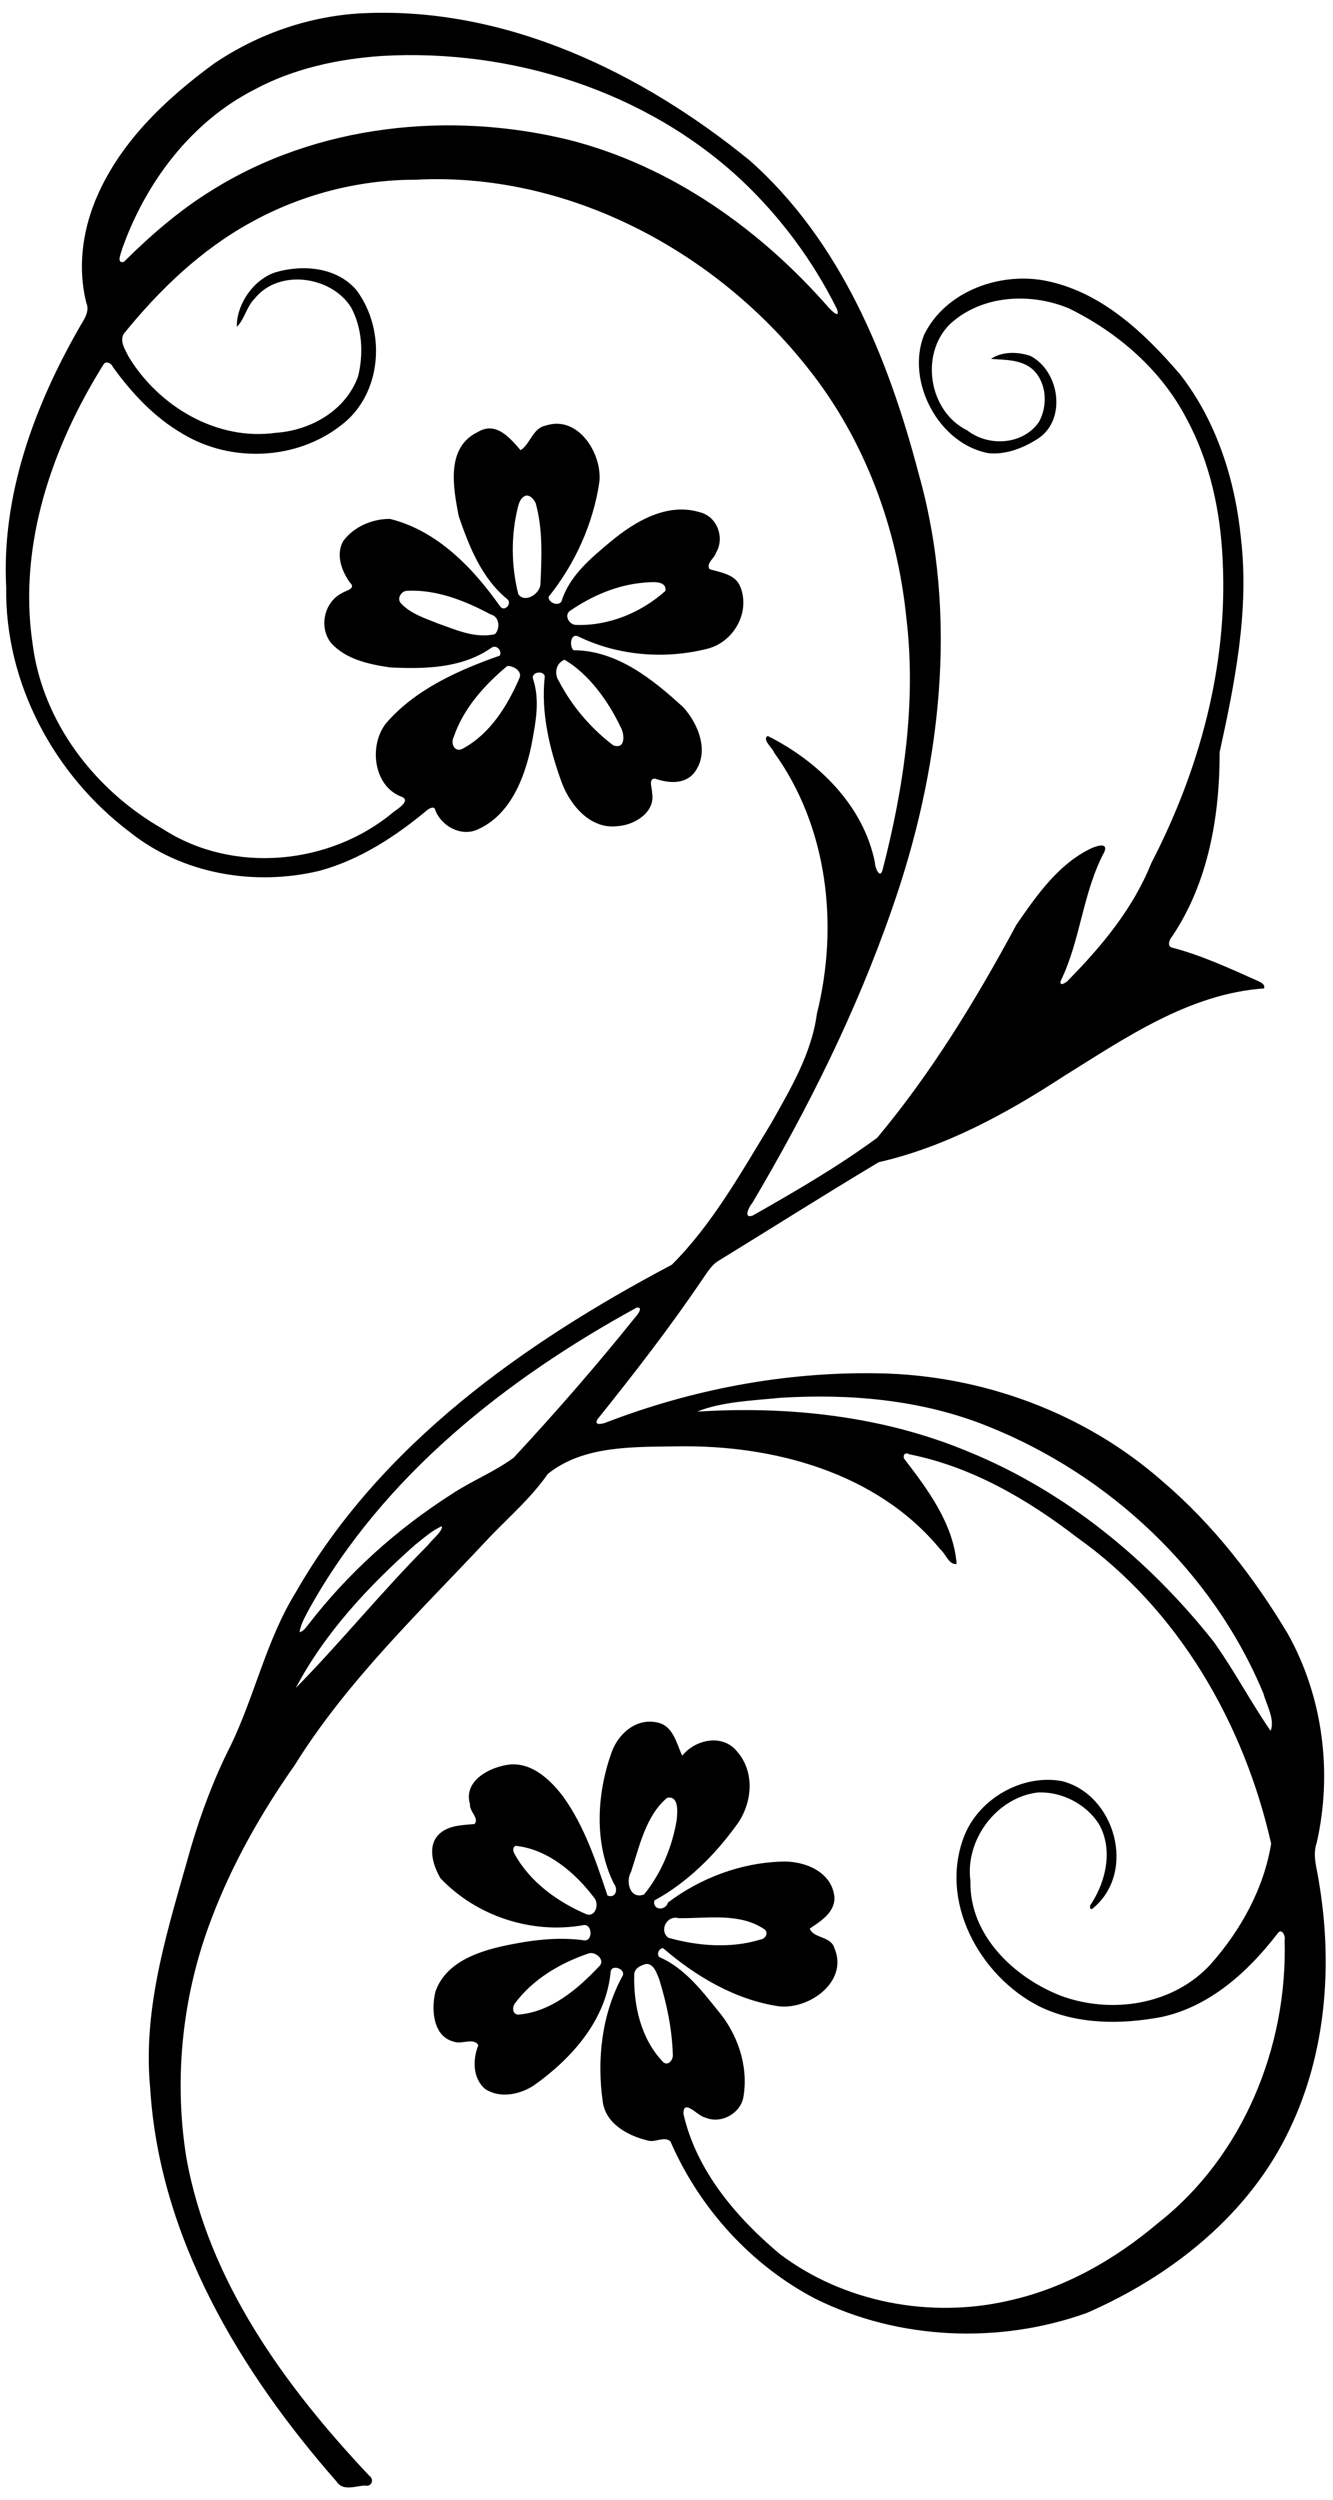
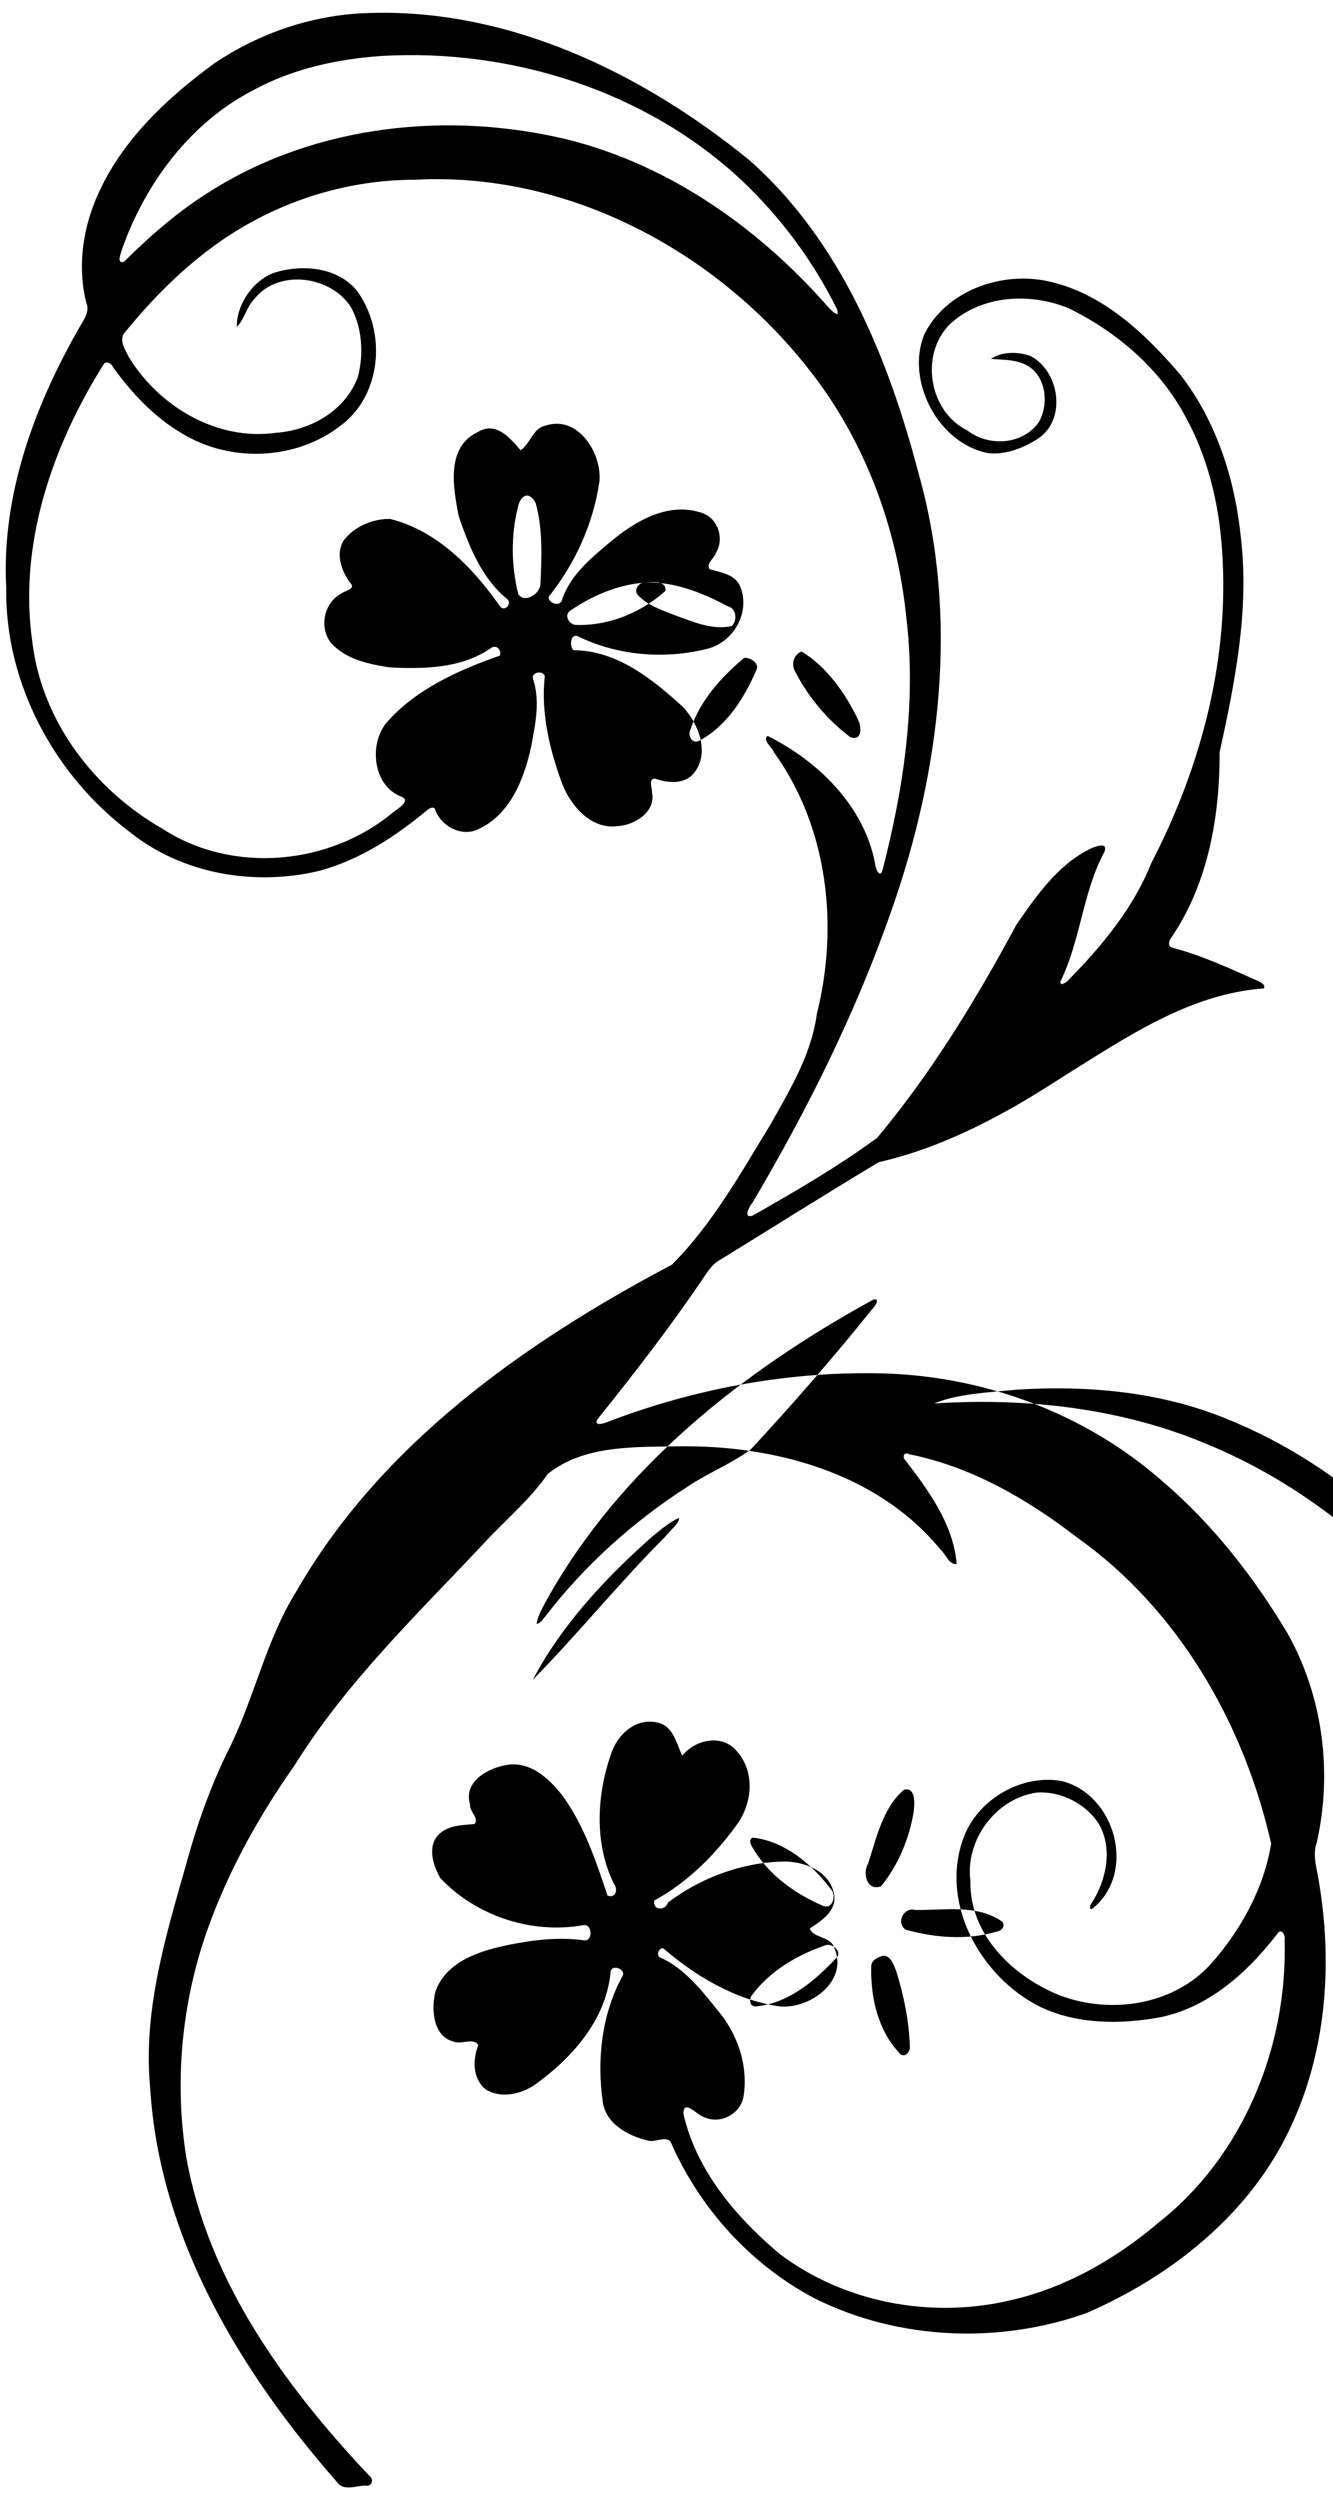
<svg xmlns="http://www.w3.org/2000/svg" id="svg2" height="2392pt" width="1276pt" version="1.1" viewBox="0 0 1276 2392">
-   <path id="path4" d="m349.6 12.58c135.71-5.67 264.87 56.92 367.95 140.87 87.14 77.11 132.79 189.12 161.68 299.31 38.93 137.28 21.11 284.79-25.66 417.81-34.06 98.04-80.67 191.33-133.4 280.53-3.14 3.4-9.27 15.8 0.68 11.9 40.55-23.1 81.26-46.6 118.87-74.3 52.14-62.4 94.7-132.28 133.19-203.78 19.24-27.84 39.89-57.84 71.29-72.98 4-1.86 16.9-6.8 13 3.13-20.8 38.75-22.7 84.23-41.8 123.45-2 6.53 6.4 1.12 7.9-1.31 31.9-32.43 61.7-68.53 78.7-111.19 46.1-88.86 73.4-188.85 68.4-289.4-2-46.86-12-94.12-34.4-135.64-24.3-46.93-65.9-82.97-113-105.98-36.93-15.27-83.4-12.82-113.75 15.23-28.99 28.82-20.19 83.66 16.81 101.71 20.45 15.86 53.47 13.79 68.54-8.32 8.5-15.37 7.4-37.06-5.54-49.67-11.08-10.13-26.63-9.5-40.49-10.49 10.68-7.39 25.96-6.94 37.79-2.87 27.64 14.28 34.94 60.11 7.92 78.71-14 9.15-30.77 15.91-47.77 14.41-47.77-8.61-79.62-68.46-61.99-113.2 20.77-42.65 74.66-61.29 119.28-51.26 52 11.41 92.3 49.94 125.9 89.07 35.1 45.03 52.8 101.43 58.3 157.73 7.8 68.65-5.9 136.96-20.5 203.7 0.1 61.1-10.8 124.78-45.5 176.3-2.3 2.49-5 8.81-0.6 10.57 28.8 7.47 55.8 20.05 82.8 32.08 2.8 1.42 7.1 3.1 5.8 7.12-71.5 4.96-132.8 47.36-192 84.18-54.51 35.5-112.96 67.5-176.83 82.1-51.41 30.7-101.94 62.8-152.96 94.1-7.35 4.2-11.5 12-16.33 18.7-31.12 46-65.24 89.9-99.93 133.2-3.77 6.2 4.39 4.6 8.13 3.1 82.62-31.8 171.17-48.6 259.75-47.1 99.49 1.4 198.57 37.6 273.37 103.7 48 41 87.2 91.5 119.5 145.5 33.7 60.2 43 133 27.7 200.1-4.3 12.3 0.4 24.8 2.1 37.1 13.4 79.1 7.1 163.3-27.7 236.3-38.4 81.8-113 141-194.6 176.5-83.62 29.9-179.95 26-259.84-13.7-61.6-32.2-111.03-86.9-138.58-150.5-5.52-5.2-14.47 1.1-21.13-0.7-19.09-4.4-40.82-15.9-43.69-37.4-5.65-40.2-1.03-82.8 18.28-119 5.7-7.4-9.77-13.2-10.69-5.3-4.15 45.7-36.73 82.6-72.64 108.2-13.33 9.3-33.46 13.6-47.68 3.9-11.83-10.3-11.84-28-6.39-41.7-3.97-7.7-16.4-0.5-23.25-3.4-20.35-4.9-21.91-31.3-17.77-47.9 10.2-29.6 44.24-39.7 71.84-45.1 23.34-4.7 47.52-7.3 71.17-3.9 8.25-0.3 6.76-16.5-1.65-14.6-49.24 8.7-102.14-8.6-136.52-44.9-7.54-12.7-13.23-32.1-0.37-43.1 9.17-7.8 21.71-7.7 32.95-8.8 4.88-5.5-5.17-12.2-4.31-18.8-6.79-22.6 18.99-35.9 37.71-38.1 21.76-2.2 39.69 14.9 51.76 31.1 20.22 28.3 31.24 61.7 42.14 94.3 8.23 2.9 10.23-6.5 6.08-11.5-18.91-38.2-16.48-84.9-2.57-124.4 6.01-18.4 23.67-34.5 44.32-29.7 15.14 3.1 18.17 20.1 23.69 31.7 12.49-15.5 38.3-21.2 52.27-4.3 17.86 20.1 14.88 50.5-0.57 71.1-20.8 28.7-47.19 54.8-78.42 71.8-1.86 9.4 10.51 10.3 13.13 1.9 30.51-23.1 69.15-37.8 107.62-39.1 21.12-1.3 47.81 8.4 51.45 32.1 2.13 15.4-12.3 24.6-23.35 31.9 3.01 9.4 20.56 7.2 23.58 18.9 13.56 31.9-24.21 58.9-53.36 55.5-41.57-6.2-79.35-28.6-110.65-55.6-3.72-0.3-6.6 5.9-3.62 8.5 23.53 10.2 39.88 31.1 55.53 50.6 19.16 22.3 29.83 53.1 25.12 82.4-2.33 16.6-21.64 27.2-36.9 20.5-6.8-1.1-20.79-18.8-20.66-3.5 12.29 54.3 50.4 99 92.03 134 61.61 46.6 144.35 62.1 219.29 44.8 53.35-11.7 102.05-39.5 143.35-74.6 81.1-63.6 123.7-168.6 120.8-270.4 1.1-3.9-2.8-12.1-6.7-6.4-28.2 36.7-65.2 70.3-111.8 80.1-38.4 7.1-80.3 7.2-116.16-10.2-57.52-29.1-97.14-101.4-71.49-164.5 14.62-35 55.39-58 92.85-51.2 50.9 12.7 71.8 86.6 30.2 121.4-3.3 3.3-4.2-1.9-2-4 14.4-22.1 21-52.6 7.2-76.5-12.4-19.2-35.6-31-58.41-30-39.53 4.8-69.73 45.4-64.44 84.7-1.24 51.3 40.97 91.7 85.65 109.5 48.7 18.4 108.8 9.4 144.6-30.2 28.6-32.2 50.7-72.4 57.6-115-25.9-114.8-88.8-224.3-185.9-293.1-47.53-36.6-101.06-67.7-160.48-79.5-4.25-2.3-6.02 0.7-5.17 3.9 22.84 29.7 47.47 62.6 50.5 101.1-7.5 1-10.43-9.8-15.51-13.9-60.58-73.8-160.17-100.3-252.2-98.7-41.58 0.7-89.42-1.1-123.67 26.4-15.56 22.4-36.26 40.4-55.07 59.9-65.41 70.1-136.23 136.9-187.22 218.8-31.81 45.3-59.48 93.9-79.21 145.8-28.03 72.6-36.86 152.8-24.48 229.7 21.08 118.1 94.3 218.7 174.88 304.2 5.16 3.4 2.83 11.2-3.96 9.6-9.02 0.4-21.01 5.7-27.12-3.8-92.35-105.2-169.61-233.4-178.42-376.4-7.61-79.4 18.17-155.9 39.24-231.2 9.85-33.3 22.21-66 37.96-97 23.01-47.8 34.02-100.6 61.97-146 80.92-141.7 218.67-239 360.19-313.8 39.01-39 66.31-88.3 94.94-135.1 18.6-33.1 38.79-66.7 43.9-105.09 21.04-84.19 10.58-178.53-41-249.96-1.34-4.33-11.86-12.33-6.07-15.81 48.26 24.09 91.77 66.56 102.63 121.2-0.26 4.04 4.81 16.91 7.41 6.52 20.2-78.17 32.3-159.86 22.68-240.6-8.69-85.92-39.71-170.4-93.66-238.32-88.66-112.97-230.47-188.7-375.98-181.07-55.02-0.06-109.94 14.29-158.04 40.97-47.73 26.22-87.57 64.56-121.61 106.65-3.91 7.39 1.57 14.97 4.64 21.48 28.73 47.62 84.45 81.05 141.12 73.06 33.5-2.24 67.25-21.5 78.8-54.34 5.2-21.75 3.89-45.85-6.88-65.77-18.87-30-69.33-37.1-92.26-8.23-7.59 7.32-9.88 20.26-17.04 26.9-0.4-21.03 15.48-44.98 36.86-52.09 26.24-7.74 59-5.05 77.73 17.11 28.72 38.6 24.74 99.75-15.11 129.48-42.68 33.26-105.26 35.75-151.3 7.92-27.12-15.62-48.81-38.97-66.98-64.14-1.04-3.05-5.98-5.85-8.45-2.78-49.63 79.03-82.24 173.38-68.29 267.63 9.44 75.21 59.73 140.35 124.63 177.38 67.13 43.54 160.32 34.72 221.05-16.31 3.83-2.85 17.29-11.15 7.03-14.67-26.46-10.32-30.89-48.88-14.53-69.87 27.88-32.68 70.09-51.33 109.13-65 2.3-4.73-3.34-11.12-8.33-7.34-27.95 19.59-63.94 20.26-96.7 18.65-20-2.96-41.79-7.49-56.15-22.95-12.47-14.94-7.22-39.55 10.16-48.25 3.95-2.59 13.93-4.06 7.37-10.15-7.87-11.19-13.65-26.83-6.2-39.67 10.12-13.71 27.92-21.28 44.73-21.08 45.27 11.23 79.45 46.86 105.44 83.79 4.47 5.71 11.98-3.39 6.47-7.29-24.29-19.94-36.25-50.27-46.18-79.19-5.21-27.13-12.57-65.74 18.33-80.5 17.55-10.53 30.72 5.76 40.88 17.37 8.99-5.2 11.61-21.14 24.05-23.49 30.76-10.24 53.9 26.14 51.48 53.39-5.86 40.31-23.29 78.89-48.76 110.55-0.1 6.14 11.27 9.99 12.93 2.76 7.9-23.85 28.35-40.43 46.95-56 23.14-19.2 53.77-37.24 84.85-27.8 16.79 3.96 24.33 24.63 15.43 39.09-1.23 4.86-9.83 9.93-5.9 15.45 10.6 3.18 24.64 4.82 29.29 16.66 9.89 24.35-6.13 52.79-30.97 59.31-40.95 10.53-86.26 6.92-124.36-11.77-7.57-3.09-8.27 10.05-4.26 13.33 41.59 0.1 75.95 27.88 105.11 54.63 14.88 16.44 25.56 43.81 9.94 63.19-9.27 10.86-24.94 9.32-37.05 4.99-6.95 0.02-2.47 9.71-2.82 13.64 3.33 18.5-16.58 30.79-32.83 31.84-25.71 3.46-45.24-19.44-53.53-41.36-11.84-32.27-20.19-67.42-16.37-101.77-0.79-6.36-13.47-4.37-11.21 2.37 7 20.9 2.21 42.9-1.66 63.88-6.59 31.36-20.3 66.51-51.74 80.26-15.73 6.92-34.46-3.42-40.25-18.8-0.66-4.1-5.52-1.67-7.49-0.08-30.38 25.32-64.44 47.63-102.95 58.17-62.26 15.09-131.69 3.35-182.19-37.17-72.34-54.68-119.44-142.55-118.04-233.98-4.59-87.59 26.61-172.64 69.45-247.61 4.06-7.59 11.16-15.68 7.15-24.87-8-32.09-3.96-66.23 8.33-96.69 22.2-55.14 66.86-97.53 113.99-131.99 42.64-28.91 93.16-46.25 144.73-48.29m15.96 40.96c-42.38 2.88-84.97 12.13-122.56 32.46-60.4 30.99-103.67 88.9-126.03 152.05-0.74 3.64-6.11 14.24 1.51 12.64 25.61-25.41 53.08-49.32 83.89-68.32 100.84-63.3 228.19-76.48 342.66-48.41 97.71 24.87 183.15 85.77 248.85 161.08 2.88 2.7 10.34 10.47 7.34 0.79-22.83-46.1-54.09-88.21-91.54-123.51-91.43-85.4-220.19-125.91-344.12-118.78m137.83 420.74c-4.59 1.45-6.46 6.36-7.54 10.61-6.83 27.33-6.59 56.41 0.3 83.69 6.21 8.94 20.66-0.22 21.18-9.42 1.18-25.85 2.45-52.51-4.57-77.74-1.61-3.49-5.13-7.86-9.37-7.14m113.27 83.24c-25.69 2.05-50.05 12.6-71.13 27.05-5.89 4.46-0.42 13.66 6.21 13.42 31.21 1.01 62.17-11.84 85.21-32.53 1.53-10.62-13.95-8.34-20.29-7.94m-226.87 7.84c-5.84 0.01-10.47 7.9-5.66 12.32 9.23 9.69 22.38 13.79 34.49 18.7 17.63 6.26 36 14.71 55.01 10.53 5.32-4.92 4.73-16.91-3.77-18.87-24.49-13.08-51.82-24.1-80.07-22.68m150.63 65.93c-8.2 3.17-10.31 13.43-5.36 20.55 12.3 23.86 30.67 45.22 51.95 61.37 12.07 4.36 10.91-10.87 7.14-17.33-11.86-24.98-30.3-50.66-53.73-64.59m-54.92 6.07c-21.62 18.05-42.14 40.74-51.21 68.02-3.35 5.85 1.09 15.4 8.79 10.96 26.06-14.13 42.6-40.79 54.1-67.32 3.23-6.77-5.95-12.15-11.68-11.66m123.88 613.94c-124.92 68.3-242.49 161.1-312.81 287.3-3.87 7.4-8.53 14.7-9.81 23.2 4.05-0.8 6.13-4.7 8.59-7.5 37.76-49 84.55-91 136.61-124.3 19.26-12.9 41.2-21.4 59.82-35.2 40.18-43.3 79.1-87.9 116.05-134 2-2 8.72-10.6 1.55-9.5m137.18 86.3c-26.06 2.6-56.6 3.8-79.14 13.2 87.71-5.6 177.84 4.2 259.53 38.3 92.95 37.9 172.95 103.6 234.95 182 19.6 27.5 35.3 57.5 54.4 85.2 4.3-11.1-3.9-24.6-6.9-35.8-48.4-116.5-147.4-209.3-264.13-255.8-62.86-25.3-131.57-31.3-198.71-27.1m-323.55 122.8c-9.67 4.2-17.46 11.5-25.69 17.9-44.44 39.4-86.34 84.1-114.15 136.9 43.32-44 82.61-92.7 126.46-136.6 3.69-5.2 14.23-13.2 13.38-18.2m215.5 260c-20.36 17.2-26.3 46.2-34.46 70.8-5.52 9.4-0.83 26.8 12.5 21.6 16.44-20.2 27-45.6 31.21-71.3 0.72-7 2.4-23.8-9.25-21.1m-144.71 45.9c-3.57 1.1-2.71 5.5-1.1 8 14.82 26.8 41.04 45.6 68.74 57.5 9.11 2.9 12.37-10.7 7.03-16.2-18-23.8-44.35-46.1-74.67-49.3m155.82 69.2c-11.38-3.1-18.93 11.9-9.79 18.8 28.44 7.9 59.43 10.4 88.02 1.7 5.26-0.7 8.35-7.1 3.38-10.2-23.91-15.8-54.67-9.9-81.61-10.3m-86.92 34c-26.79 9.2-52.68 24.5-69.77 47.5-2.83 3.7-2.47 10.7 3.31 10.8 31.28-2.6 56.77-24.4 77.38-46.3 6.47-6.1-4.34-15.1-10.92-12m55.67 9.8c-5.01 1.4-11.11 4.1-11.26 10.2-0.73 29.5 6.34 61.2 27.22 83.2 4.83 5.3 10.47-1.7 9.71-6.9-0.72-24.4-5.85-48.6-13-71.8-2.37-5.7-5.15-15.1-12.67-14.7z" />
+   <path id="path4" d="m349.6 12.58c135.71-5.67 264.87 56.92 367.95 140.87 87.14 77.11 132.79 189.12 161.68 299.31 38.93 137.28 21.11 284.79-25.66 417.81-34.06 98.04-80.67 191.33-133.4 280.53-3.14 3.4-9.27 15.8 0.68 11.9 40.55-23.1 81.26-46.6 118.87-74.3 52.14-62.4 94.7-132.28 133.19-203.78 19.24-27.84 39.89-57.84 71.29-72.98 4-1.86 16.9-6.8 13 3.13-20.8 38.75-22.7 84.23-41.8 123.45-2 6.53 6.4 1.12 7.9-1.31 31.9-32.43 61.7-68.53 78.7-111.19 46.1-88.86 73.4-188.85 68.4-289.4-2-46.86-12-94.12-34.4-135.64-24.3-46.93-65.9-82.97-113-105.98-36.93-15.27-83.4-12.82-113.75 15.23-28.99 28.82-20.19 83.66 16.81 101.71 20.45 15.86 53.47 13.79 68.54-8.32 8.5-15.37 7.4-37.06-5.54-49.67-11.08-10.13-26.63-9.5-40.49-10.49 10.68-7.39 25.96-6.94 37.79-2.87 27.64 14.28 34.94 60.11 7.92 78.71-14 9.15-30.77 15.91-47.77 14.41-47.77-8.61-79.62-68.46-61.99-113.2 20.77-42.65 74.66-61.29 119.28-51.26 52 11.41 92.3 49.94 125.9 89.07 35.1 45.03 52.8 101.43 58.3 157.73 7.8 68.65-5.9 136.96-20.5 203.7 0.1 61.1-10.8 124.78-45.5 176.3-2.3 2.49-5 8.81-0.6 10.57 28.8 7.47 55.8 20.05 82.8 32.08 2.8 1.42 7.1 3.1 5.8 7.12-71.5 4.96-132.8 47.36-192 84.18-54.51 35.5-112.96 67.5-176.83 82.1-51.41 30.7-101.94 62.8-152.96 94.1-7.35 4.2-11.5 12-16.33 18.7-31.12 46-65.24 89.9-99.93 133.2-3.77 6.2 4.39 4.6 8.13 3.1 82.62-31.8 171.17-48.6 259.75-47.1 99.49 1.4 198.57 37.6 273.37 103.7 48 41 87.2 91.5 119.5 145.5 33.7 60.2 43 133 27.7 200.1-4.3 12.3 0.4 24.8 2.1 37.1 13.4 79.1 7.1 163.3-27.7 236.3-38.4 81.8-113 141-194.6 176.5-83.62 29.9-179.95 26-259.84-13.7-61.6-32.2-111.03-86.9-138.58-150.5-5.52-5.2-14.47 1.1-21.13-0.7-19.09-4.4-40.82-15.9-43.69-37.4-5.65-40.2-1.03-82.8 18.28-119 5.7-7.4-9.77-13.2-10.69-5.3-4.15 45.7-36.73 82.6-72.64 108.2-13.33 9.3-33.46 13.6-47.68 3.9-11.83-10.3-11.84-28-6.39-41.7-3.97-7.7-16.4-0.5-23.25-3.4-20.35-4.9-21.91-31.3-17.77-47.9 10.2-29.6 44.24-39.7 71.84-45.1 23.34-4.7 47.52-7.3 71.17-3.9 8.25-0.3 6.76-16.5-1.65-14.6-49.24 8.7-102.14-8.6-136.52-44.9-7.54-12.7-13.23-32.1-0.37-43.1 9.17-7.8 21.71-7.7 32.95-8.8 4.88-5.5-5.17-12.2-4.31-18.8-6.79-22.6 18.99-35.9 37.71-38.1 21.76-2.2 39.69 14.9 51.76 31.1 20.22 28.3 31.24 61.7 42.14 94.3 8.23 2.9 10.23-6.5 6.08-11.5-18.91-38.2-16.48-84.9-2.57-124.4 6.01-18.4 23.67-34.5 44.32-29.7 15.14 3.1 18.17 20.1 23.69 31.7 12.49-15.5 38.3-21.2 52.27-4.3 17.86 20.1 14.88 50.5-0.57 71.1-20.8 28.7-47.19 54.8-78.42 71.8-1.86 9.4 10.51 10.3 13.13 1.9 30.51-23.1 69.15-37.8 107.62-39.1 21.12-1.3 47.81 8.4 51.45 32.1 2.13 15.4-12.3 24.6-23.35 31.9 3.01 9.4 20.56 7.2 23.58 18.9 13.56 31.9-24.21 58.9-53.36 55.5-41.57-6.2-79.35-28.6-110.65-55.6-3.72-0.3-6.6 5.9-3.62 8.5 23.53 10.2 39.88 31.1 55.53 50.6 19.16 22.3 29.83 53.1 25.12 82.4-2.33 16.6-21.64 27.2-36.9 20.5-6.8-1.1-20.79-18.8-20.66-3.5 12.29 54.3 50.4 99 92.03 134 61.61 46.6 144.35 62.1 219.29 44.8 53.35-11.7 102.05-39.5 143.35-74.6 81.1-63.6 123.7-168.6 120.8-270.4 1.1-3.9-2.8-12.1-6.7-6.4-28.2 36.7-65.2 70.3-111.8 80.1-38.4 7.1-80.3 7.2-116.16-10.2-57.52-29.1-97.14-101.4-71.49-164.5 14.62-35 55.39-58 92.85-51.2 50.9 12.7 71.8 86.6 30.2 121.4-3.3 3.3-4.2-1.9-2-4 14.4-22.1 21-52.6 7.2-76.5-12.4-19.2-35.6-31-58.41-30-39.53 4.8-69.73 45.4-64.44 84.7-1.24 51.3 40.97 91.7 85.65 109.5 48.7 18.4 108.8 9.4 144.6-30.2 28.6-32.2 50.7-72.4 57.6-115-25.9-114.8-88.8-224.3-185.9-293.1-47.53-36.6-101.06-67.7-160.48-79.5-4.25-2.3-6.02 0.7-5.17 3.9 22.84 29.7 47.47 62.6 50.5 101.1-7.5 1-10.43-9.8-15.51-13.9-60.58-73.8-160.17-100.3-252.2-98.7-41.58 0.7-89.42-1.1-123.67 26.4-15.56 22.4-36.26 40.4-55.07 59.9-65.41 70.1-136.23 136.9-187.22 218.8-31.81 45.3-59.48 93.9-79.21 145.8-28.03 72.6-36.86 152.8-24.48 229.7 21.08 118.1 94.3 218.7 174.88 304.2 5.16 3.4 2.83 11.2-3.96 9.6-9.02 0.4-21.01 5.7-27.12-3.8-92.35-105.2-169.61-233.4-178.42-376.4-7.61-79.4 18.17-155.9 39.24-231.2 9.85-33.3 22.21-66 37.96-97 23.01-47.8 34.02-100.6 61.97-146 80.92-141.7 218.67-239 360.19-313.8 39.01-39 66.31-88.3 94.94-135.1 18.6-33.1 38.79-66.7 43.9-105.09 21.04-84.19 10.58-178.53-41-249.96-1.34-4.33-11.86-12.33-6.07-15.81 48.26 24.09 91.77 66.56 102.63 121.2-0.26 4.04 4.81 16.91 7.41 6.52 20.2-78.17 32.3-159.86 22.68-240.6-8.69-85.92-39.71-170.4-93.66-238.32-88.66-112.97-230.47-188.7-375.98-181.07-55.02-0.06-109.94 14.29-158.04 40.97-47.73 26.22-87.57 64.56-121.61 106.65-3.91 7.39 1.57 14.97 4.64 21.48 28.73 47.62 84.45 81.05 141.12 73.06 33.5-2.24 67.25-21.5 78.8-54.34 5.2-21.75 3.89-45.85-6.88-65.77-18.87-30-69.33-37.1-92.26-8.23-7.59 7.32-9.88 20.26-17.04 26.9-0.4-21.03 15.48-44.98 36.86-52.09 26.24-7.74 59-5.05 77.73 17.11 28.72 38.6 24.74 99.75-15.11 129.48-42.68 33.26-105.26 35.75-151.3 7.92-27.12-15.62-48.81-38.97-66.98-64.14-1.04-3.05-5.98-5.85-8.45-2.78-49.63 79.03-82.24 173.38-68.29 267.63 9.44 75.21 59.73 140.35 124.63 177.38 67.13 43.54 160.32 34.72 221.05-16.31 3.83-2.85 17.29-11.15 7.03-14.67-26.46-10.32-30.89-48.88-14.53-69.87 27.88-32.68 70.09-51.33 109.13-65 2.3-4.73-3.34-11.12-8.33-7.34-27.95 19.59-63.94 20.26-96.7 18.65-20-2.96-41.79-7.49-56.15-22.95-12.47-14.94-7.22-39.55 10.16-48.25 3.95-2.59 13.93-4.06 7.37-10.15-7.87-11.19-13.65-26.83-6.2-39.67 10.12-13.71 27.92-21.28 44.73-21.08 45.27 11.23 79.45 46.86 105.44 83.79 4.47 5.71 11.98-3.39 6.47-7.29-24.29-19.94-36.25-50.27-46.18-79.19-5.21-27.13-12.57-65.74 18.33-80.5 17.55-10.53 30.72 5.76 40.88 17.37 8.99-5.2 11.61-21.14 24.05-23.49 30.76-10.24 53.9 26.14 51.48 53.39-5.86 40.31-23.29 78.89-48.76 110.55-0.1 6.14 11.27 9.99 12.93 2.76 7.9-23.85 28.35-40.43 46.95-56 23.14-19.2 53.77-37.24 84.85-27.8 16.79 3.96 24.33 24.63 15.43 39.09-1.23 4.86-9.83 9.93-5.9 15.45 10.6 3.18 24.64 4.82 29.29 16.66 9.89 24.35-6.13 52.79-30.97 59.31-40.95 10.53-86.26 6.92-124.36-11.77-7.57-3.09-8.27 10.05-4.26 13.33 41.59 0.1 75.95 27.88 105.11 54.63 14.88 16.44 25.56 43.81 9.94 63.19-9.27 10.86-24.94 9.32-37.05 4.99-6.95 0.02-2.47 9.71-2.82 13.64 3.33 18.5-16.58 30.79-32.83 31.84-25.71 3.46-45.24-19.44-53.53-41.36-11.84-32.27-20.19-67.42-16.37-101.77-0.79-6.36-13.47-4.37-11.21 2.37 7 20.9 2.21 42.9-1.66 63.88-6.59 31.36-20.3 66.51-51.74 80.26-15.73 6.92-34.46-3.42-40.25-18.8-0.66-4.1-5.52-1.67-7.49-0.08-30.38 25.32-64.44 47.63-102.95 58.17-62.26 15.09-131.69 3.35-182.19-37.17-72.34-54.68-119.44-142.55-118.04-233.98-4.59-87.59 26.61-172.64 69.45-247.61 4.06-7.59 11.16-15.68 7.15-24.87-8-32.09-3.96-66.23 8.33-96.69 22.2-55.14 66.86-97.53 113.99-131.99 42.64-28.91 93.16-46.25 144.73-48.29m15.96 40.96c-42.38 2.88-84.97 12.13-122.56 32.46-60.4 30.99-103.67 88.9-126.03 152.05-0.74 3.64-6.11 14.24 1.51 12.64 25.61-25.41 53.08-49.32 83.89-68.32 100.84-63.3 228.19-76.48 342.66-48.41 97.71 24.87 183.15 85.77 248.85 161.08 2.88 2.7 10.34 10.47 7.34 0.79-22.83-46.1-54.09-88.21-91.54-123.51-91.43-85.4-220.19-125.91-344.12-118.78m137.83 420.74c-4.59 1.45-6.46 6.36-7.54 10.61-6.83 27.33-6.59 56.41 0.3 83.69 6.21 8.94 20.66-0.22 21.18-9.42 1.18-25.85 2.45-52.51-4.57-77.74-1.61-3.49-5.13-7.86-9.37-7.14m113.27 83.24c-25.69 2.05-50.05 12.6-71.13 27.05-5.89 4.46-0.42 13.66 6.21 13.42 31.21 1.01 62.17-11.84 85.21-32.53 1.53-10.62-13.95-8.34-20.29-7.94c-5.84 0.01-10.47 7.9-5.66 12.32 9.23 9.69 22.38 13.79 34.49 18.7 17.63 6.26 36 14.71 55.01 10.53 5.32-4.92 4.73-16.91-3.77-18.87-24.49-13.08-51.82-24.1-80.07-22.68m150.63 65.93c-8.2 3.17-10.31 13.43-5.36 20.55 12.3 23.86 30.67 45.22 51.95 61.37 12.07 4.36 10.91-10.87 7.14-17.33-11.86-24.98-30.3-50.66-53.73-64.59m-54.92 6.07c-21.62 18.05-42.14 40.74-51.21 68.02-3.35 5.85 1.09 15.4 8.79 10.96 26.06-14.13 42.6-40.79 54.1-67.32 3.23-6.77-5.95-12.15-11.68-11.66m123.88 613.94c-124.92 68.3-242.49 161.1-312.81 287.3-3.87 7.4-8.53 14.7-9.81 23.2 4.05-0.8 6.13-4.7 8.59-7.5 37.76-49 84.55-91 136.61-124.3 19.26-12.9 41.2-21.4 59.82-35.2 40.18-43.3 79.1-87.9 116.05-134 2-2 8.72-10.6 1.55-9.5m137.18 86.3c-26.06 2.6-56.6 3.8-79.14 13.2 87.71-5.6 177.84 4.2 259.53 38.3 92.95 37.9 172.95 103.6 234.95 182 19.6 27.5 35.3 57.5 54.4 85.2 4.3-11.1-3.9-24.6-6.9-35.8-48.4-116.5-147.4-209.3-264.13-255.8-62.86-25.3-131.57-31.3-198.71-27.1m-323.55 122.8c-9.67 4.2-17.46 11.5-25.69 17.9-44.44 39.4-86.34 84.1-114.15 136.9 43.32-44 82.61-92.7 126.46-136.6 3.69-5.2 14.23-13.2 13.38-18.2m215.5 260c-20.36 17.2-26.3 46.2-34.46 70.8-5.52 9.4-0.83 26.8 12.5 21.6 16.44-20.2 27-45.6 31.21-71.3 0.72-7 2.4-23.8-9.25-21.1m-144.71 45.9c-3.57 1.1-2.71 5.5-1.1 8 14.82 26.8 41.04 45.6 68.74 57.5 9.11 2.9 12.37-10.7 7.03-16.2-18-23.8-44.35-46.1-74.67-49.3m155.82 69.2c-11.38-3.1-18.93 11.9-9.79 18.8 28.44 7.9 59.43 10.4 88.02 1.7 5.26-0.7 8.35-7.1 3.38-10.2-23.91-15.8-54.67-9.9-81.61-10.3m-86.92 34c-26.79 9.2-52.68 24.5-69.77 47.5-2.83 3.7-2.47 10.7 3.31 10.8 31.28-2.6 56.77-24.4 77.38-46.3 6.47-6.1-4.34-15.1-10.92-12m55.67 9.8c-5.01 1.4-11.11 4.1-11.26 10.2-0.73 29.5 6.34 61.2 27.22 83.2 4.83 5.3 10.47-1.7 9.71-6.9-0.72-24.4-5.85-48.6-13-71.8-2.37-5.7-5.15-15.1-12.67-14.7z" />
</svg>